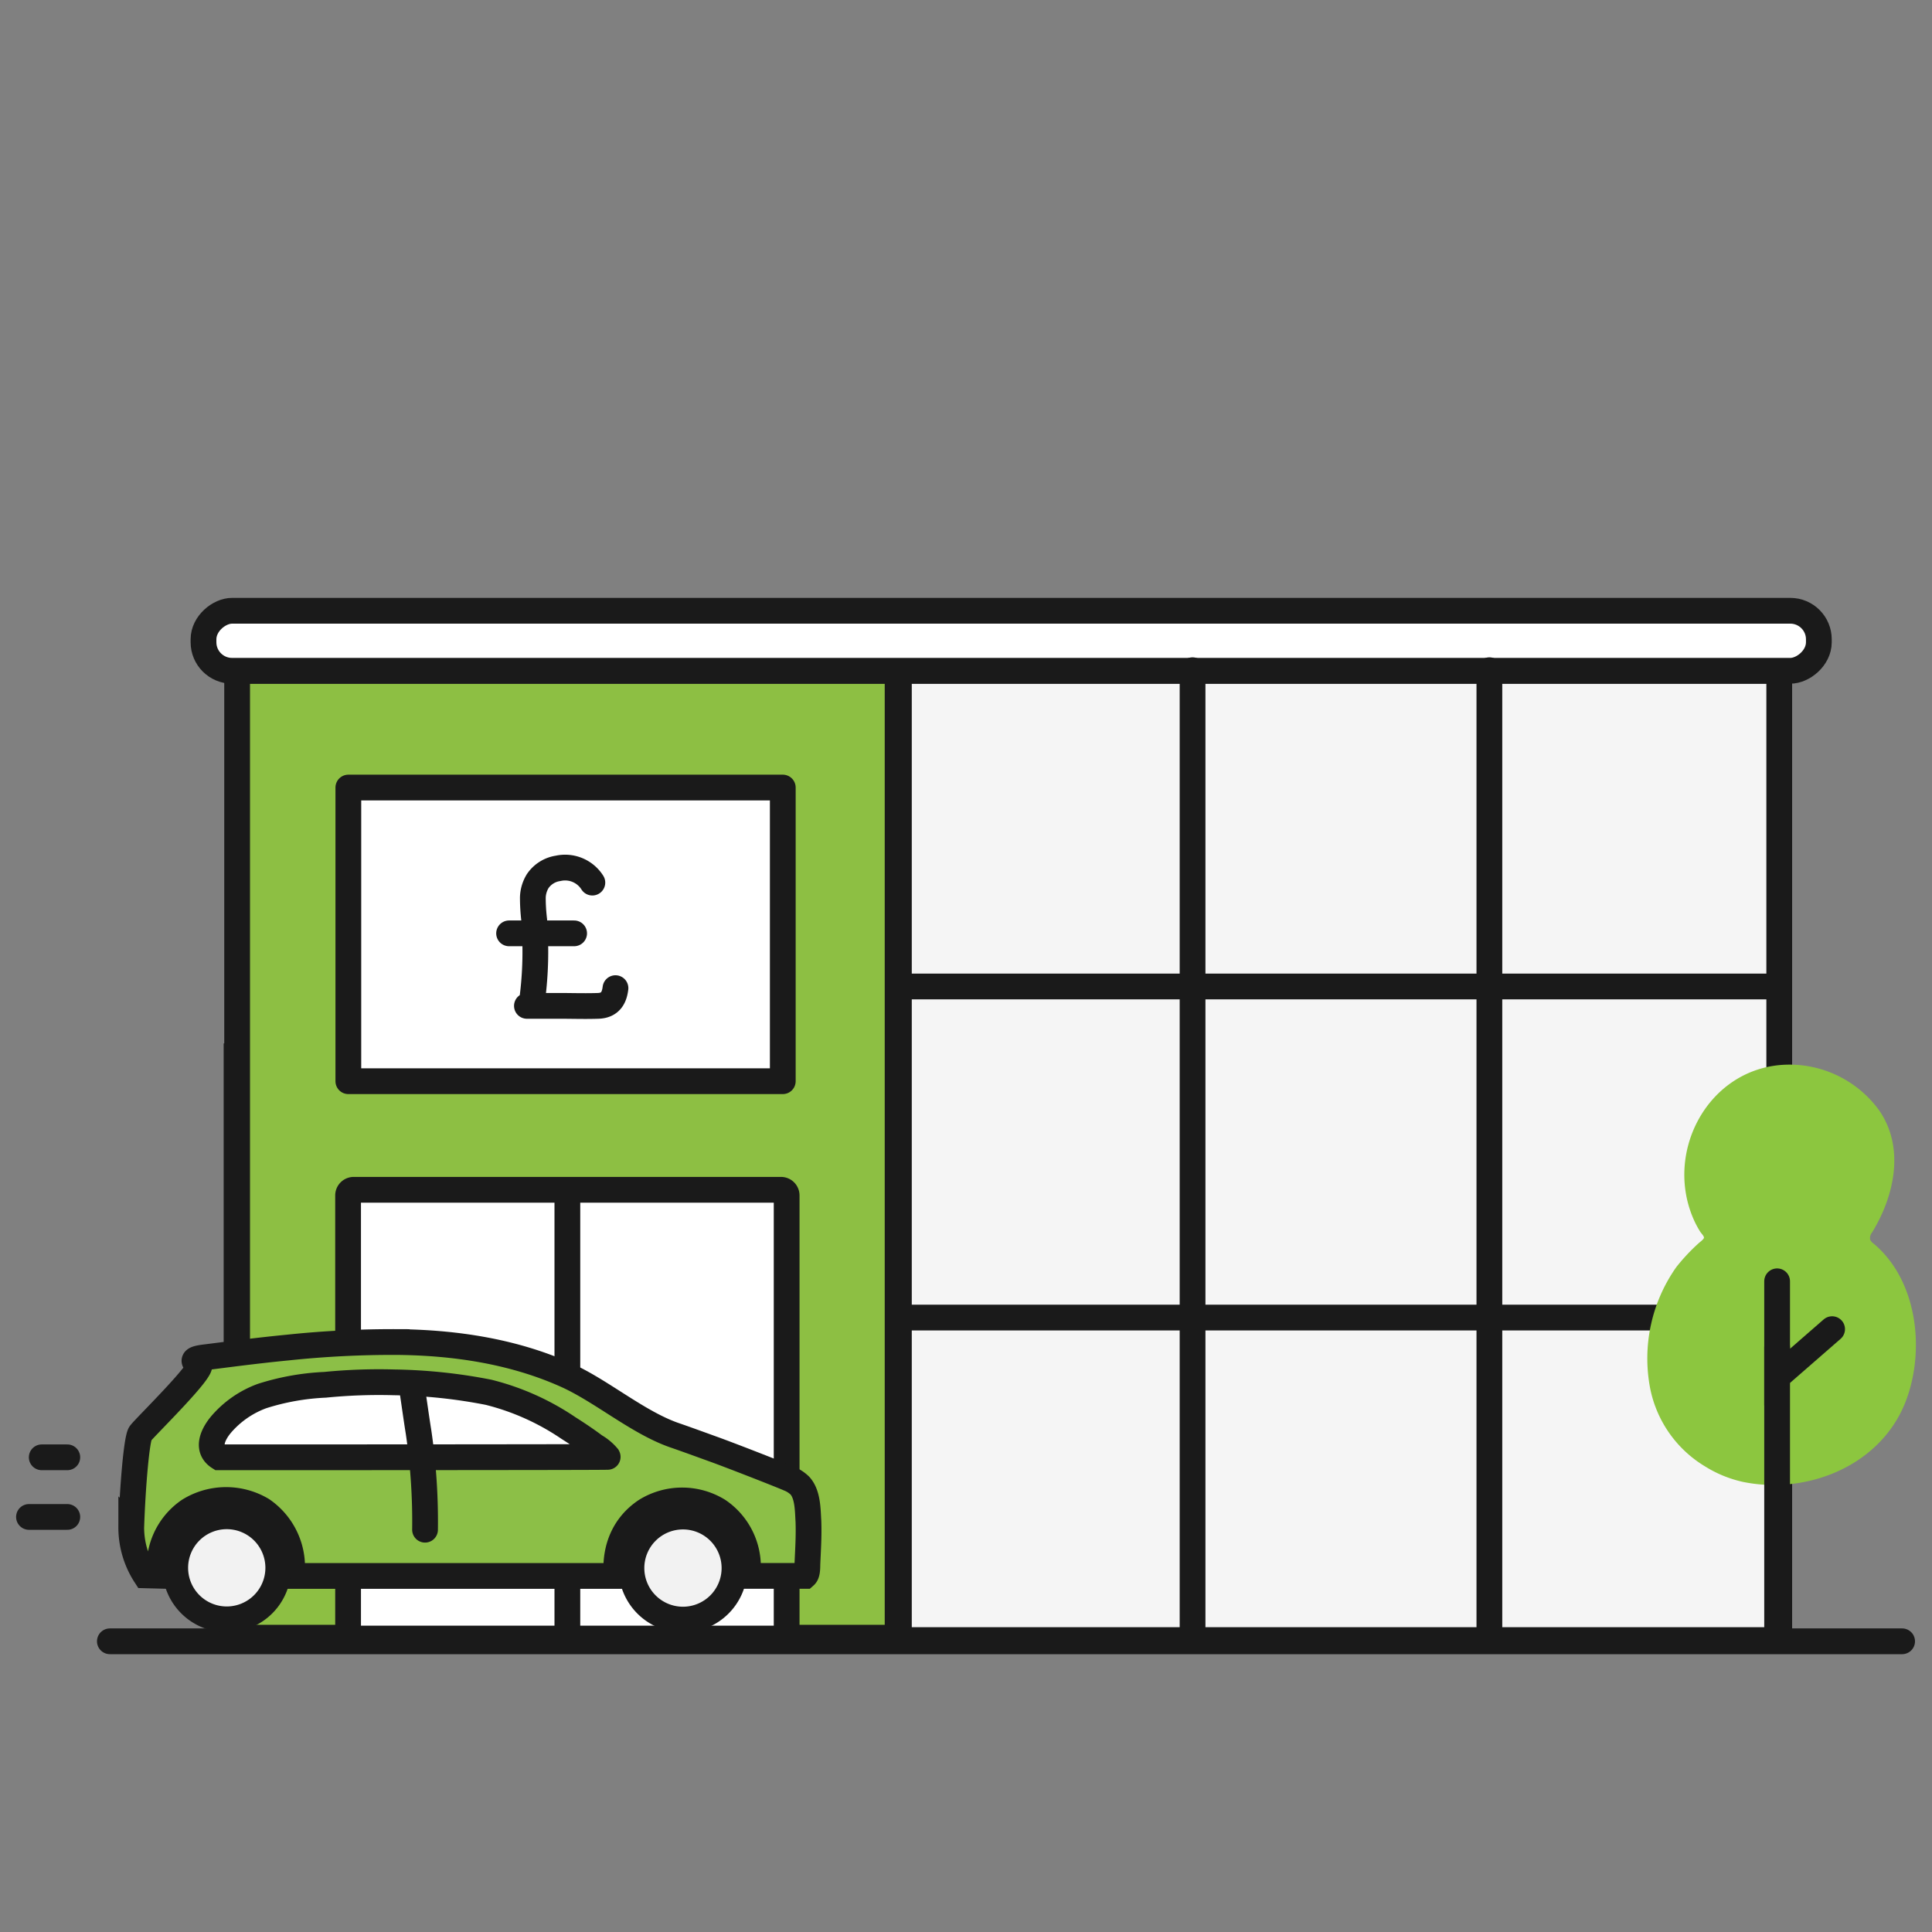
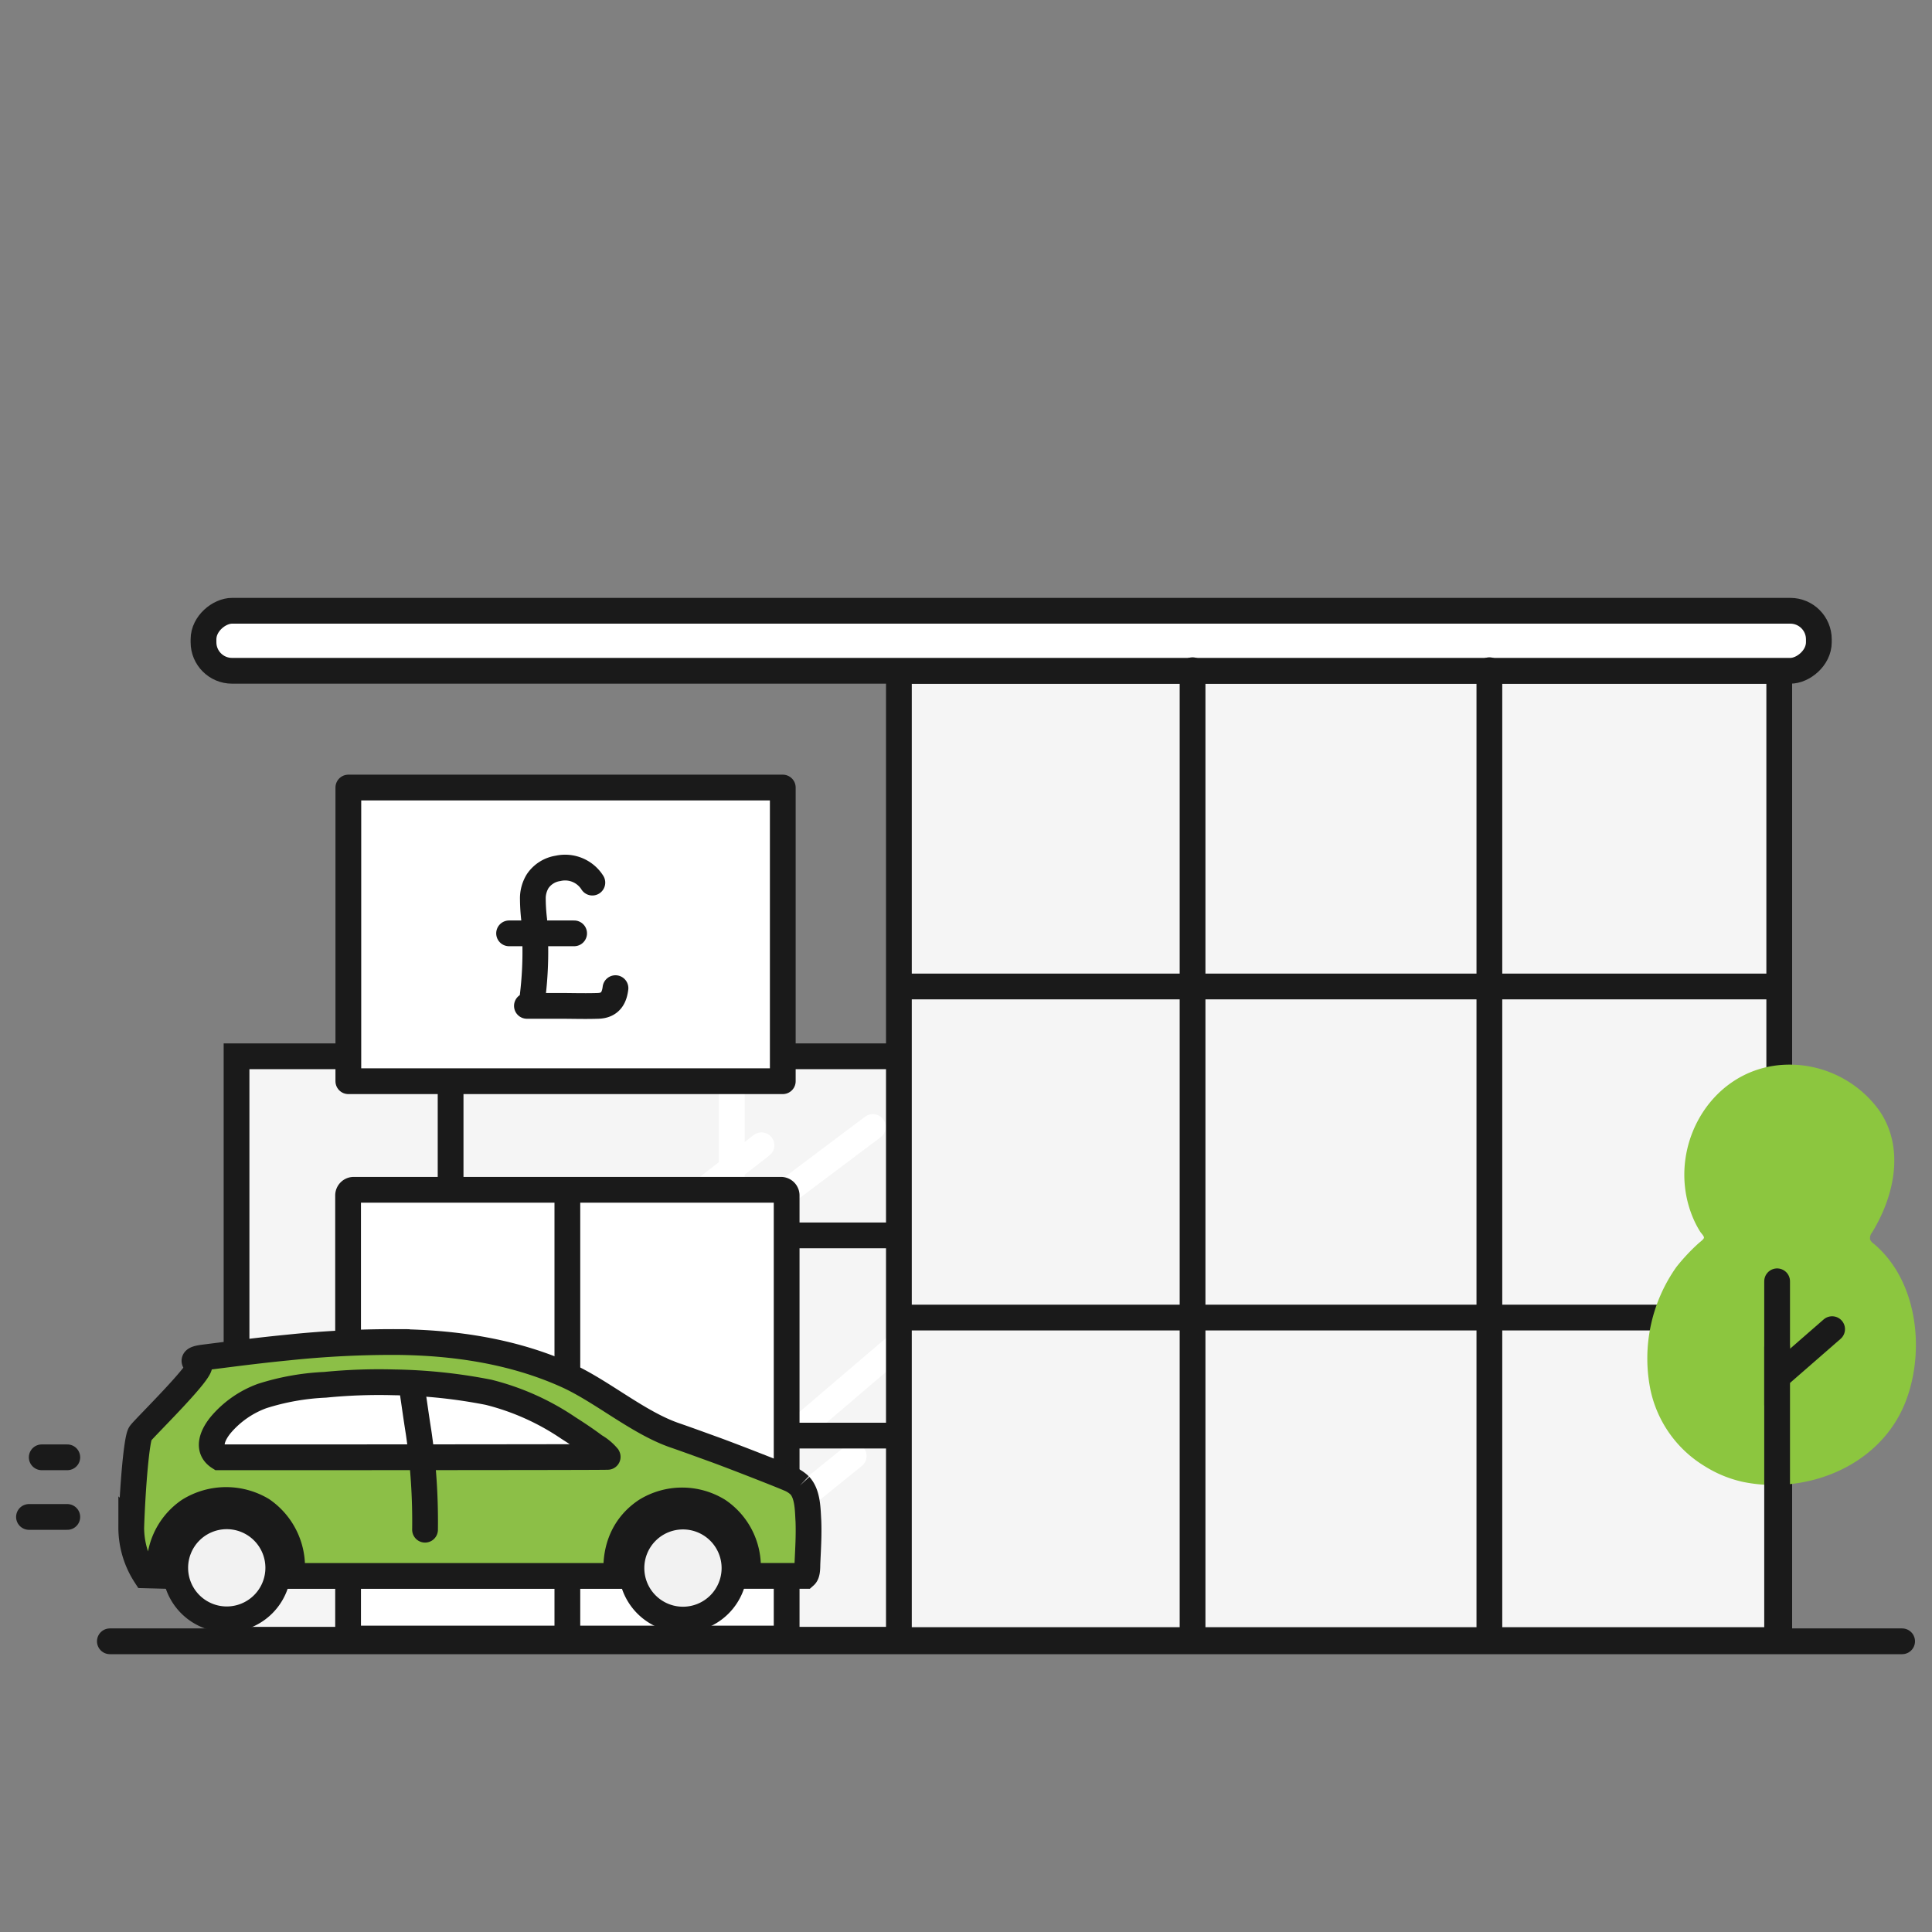
<svg xmlns="http://www.w3.org/2000/svg" id="Layer_1" data-name="Layer 1" viewBox="0 0 300 300">
  <rect x="0" y="0" width="300" height="300" fill="#808080" stroke="none" />
  <defs>
    <style>.cls-1,.cls-15{fill:#f2f2f2;}.cls-2{fill:#f5f5f5;}.cls-10,.cls-12,.cls-13,.cls-14,.cls-15,.cls-16,.cls-2,.cls-5,.cls-6,.cls-7,.cls-8,.cls-9{stroke:#1a1a1a;}.cls-13,.cls-14,.cls-2,.cls-3,.cls-4,.cls-5,.cls-6,.cls-7{stroke-miterlimit:10;}.cls-10,.cls-12,.cls-13,.cls-14,.cls-15,.cls-16,.cls-2,.cls-3,.cls-4,.cls-5,.cls-6,.cls-7,.cls-8,.cls-9{stroke-width:4px;}.cls-10,.cls-13,.cls-16,.cls-3,.cls-4,.cls-5{fill:none;}.cls-3,.cls-4{stroke:#fff;}.cls-10,.cls-12,.cls-13,.cls-16,.cls-3,.cls-8{stroke-linecap:round;}.cls-6{fill:#8dbf43;}.cls-7,.cls-8,.cls-9{fill:#fff;}.cls-10,.cls-12,.cls-16,.cls-8,.cls-9{stroke-linejoin:round;}.cls-11{fill:#8cc63f;}.cls-12{fill:#e6e6e6;}.cls-14{fill:#8cbf47;}.cls-15,.cls-16{fill-rule:evenodd;}</style>
  </defs>
  <title>Artboard 106Nav</title>
  <path class="cls-1" d="M42.16,163.34h8a.39.39,0,1,0,0-.78h-8a.39.39,0,0,0,0,.78" />
  <rect class="cls-2" x="36.73" y="164.02" width="33.71" height="90.6" />
  <rect class="cls-2" x="69.97" y="164.02" width="87.34" height="90.6" />
  <line class="cls-3" x1="142.65" y1="206.07" x2="101.04" y2="241.6" />
  <line class="cls-3" x1="132.56" y1="226.08" x2="114.84" y2="240.42" />
  <line class="cls-3" x1="118.24" y1="177.84" x2="100.03" y2="192.03" />
  <line class="cls-3" x1="135.53" y1="175" x2="82.26" y2="215.01" />
  <line class="cls-3" x1="91" y1="199.6" x2="86.48" y2="203.13" />
  <line class="cls-3" x1="96.77" y1="194.84" x2="94.2" y2="196.84" />
  <line class="cls-4" x1="113.64" y1="164.02" x2="113.64" y2="254.21" />
  <line class="cls-5" x1="69.97" y1="191.83" x2="157.31" y2="191.83" />
  <line class="cls-5" x1="69.97" y1="222.92" x2="157.31" y2="222.92" />
  <rect class="cls-2" x="139.58" y="104.17" width="136.7" height="150.5" />
  <line class="cls-5" x1="140.07" y1="204.59" x2="276.28" y2="204.59" />
-   <rect class="cls-6" x="36.82" y="104.17" width="102.56" height="150.13" />
  <path class="cls-7" d="M54.93,184.75h66.34a.88.88,0,0,1,.88.88v68.8a0,0,0,0,1,0,0H54.05a0,0,0,0,1,0,0v-68.8A.88.88,0,0,1,54.93,184.75Z" />
  <rect class="cls-8" x="152.36" y="-25.91" width="9.32" height="250.83" rx="4.43" transform="translate(256.52 -57.52) rotate(90)" />
  <line class="cls-5" x1="88.1" y1="184.75" x2="88.1" y2="254.13" />
  <rect class="cls-9" x="54.09" y="122.29" width="67.46" height="45.6" />
  <line class="cls-10" x1="231.27" y1="104.07" x2="231.27" y2="254.09" />
  <line class="cls-10" x1="185.18" y1="104.07" x2="185.18" y2="254.09" />
  <line class="cls-10" x1="295.36" y1="254.86" x2="17.06" y2="254.86" />
  <path class="cls-11" d="M264.79,227.72a18.29,18.29,0,0,1-8.55-12.12,24.6,24.6,0,0,1,4.06-18.85,30.09,30.09,0,0,1,3.45-3.69c.18-.17.82-.62.84-.87s-.45-.72-.57-.91a15.17,15.17,0,0,1-1.14-2.19c-4.33-10.3,2.26-22.77,13.63-23.72a17.19,17.19,0,0,1,15.3,7.07c4,5.8,2.35,13.28-1.11,18.93a1.38,1.38,0,0,0-.31,1.1,1.42,1.42,0,0,0,.51.61c6.78,5.63,8.06,16.38,5.1,24.31-3.28,8.81-12.42,13.51-21.52,13.18a23.56,23.56,0,0,1-3.83-.46A18.62,18.62,0,0,1,264.79,227.72Z" />
  <line class="cls-12" x1="275.95" y1="253.83" x2="275.95" y2="209.2" />
  <polyline class="cls-13" points="275.95 198.96 275.95 213.83 284.49 206.39" />
-   <path class="cls-14" d="M124.2,230.68a5.19,5.19,0,0,0-1.72-1.1c-1.1-.49-9-3.59-11.91-4.63-1.85-.67-3.71-1.35-5.58-2-5.76-1.91-11.48-6.91-17-9.4-8.23-3.71-17.35-5.08-26.38-5.16a155.78,155.78,0,0,0-16.86.85c-2.8.27-5.61.6-8.41.95l-4.18.53c-.83.11-3.09.3-1.28,1.14,1.11.52-8.37,9.75-9.08,10.72-.59.78-1.22,8.5-1.42,14.6a13.66,13.66,0,0,0,2.2,7.44l2.29.06a10.48,10.48,0,0,1,4.5-10.13,10.91,10.91,0,0,1,11.33-.09,10.73,10.73,0,0,1,4.57,10.25H95.74c-.36-4.47,1.34-8,4.58-10.14a10.7,10.7,0,0,1,11.2,0,10.51,10.51,0,0,1,4.53,10.13H125c.43-.38.35-1.53.38-2,.1-2.29.23-4.2.15-6.48C125.42,234.5,125.46,232.05,124.2,230.68Z" />
+   <path class="cls-14" d="M124.2,230.68a5.19,5.19,0,0,0-1.72-1.1c-1.1-.49-9-3.59-11.91-4.63-1.85-.67-3.71-1.35-5.58-2-5.76-1.91-11.48-6.91-17-9.4-8.23-3.71-17.35-5.08-26.38-5.16a155.78,155.78,0,0,0-16.86.85c-2.8.27-5.61.6-8.41.95l-4.18.53c-.83.11-3.09.3-1.28,1.14,1.11.52-8.37,9.75-9.08,10.72-.59.78-1.22,8.5-1.42,14.6a13.66,13.66,0,0,0,2.2,7.44l2.29.06a10.48,10.48,0,0,1,4.5-10.13,10.91,10.91,0,0,1,11.33-.09,10.73,10.73,0,0,1,4.57,10.25H95.74c-.36-4.47,1.34-8,4.58-10.14a10.7,10.7,0,0,1,11.2,0,10.51,10.51,0,0,1,4.53,10.13H125c.43-.38.35-1.53.38-2,.1-2.29.23-4.2.15-6.48C125.42,234.5,125.46,232.05,124.2,230.68" />
  <path class="cls-7" d="M94.37,226.22a7.45,7.45,0,0,0-2-1.67c-1.33-1-2.71-1.92-4.11-2.81a38.8,38.8,0,0,0-12.41-5.55,82.06,82.06,0,0,0-14.67-1.54,85,85,0,0,0-10.7.38,37.69,37.69,0,0,0-9.77,1.74,15.29,15.29,0,0,0-6.36,4.4c-1.25,1.48-2.41,3.8-.32,5.12C34.08,226.29,94.41,226.29,94.37,226.22Z" />
  <path class="cls-15" d="M106.05,251.49a8,8,0,1,1,8-8,8,8,0,0,1-8,8Z" />
  <path class="cls-15" d="M35.21,251.45a8,8,0,1,0-8-8,8,8,0,0,0,8,8Z" />
  <path class="cls-16" d="M66,237.53a95.4,95.4,0,0,0-1-15.11c-.43-2.71-.59-4-1-6.71" />
  <line class="cls-13" x1="10.45" y1="226.29" x2="6.48" y2="226.29" />
  <line class="cls-13" x1="10.45" y1="235.55" x2="4.5" y2="235.55" />
  <line class="cls-5" x1="139.91" y1="153.18" x2="276.11" y2="153.18" />
  <path class="cls-10" d="M95.57,153.44c-.15,1.17-.58,2.68-2.68,2.75s-4,0-6,0c-1.69,0-3.38,0-5.07,0,.67,0,.81-.94.88-1.44a56.43,56.43,0,0,0,.42-7.91c0-1.33-.08-2.66-.17-4a29,29,0,0,1-.21-3.48,5.17,5.17,0,0,1,.74-2.52,4.65,4.65,0,0,1,3.17-2,5,5,0,0,1,5.33,2.21" />
  <line class="cls-10" x1="79.05" y1="144.93" x2="89.15" y2="144.93" />
</svg>